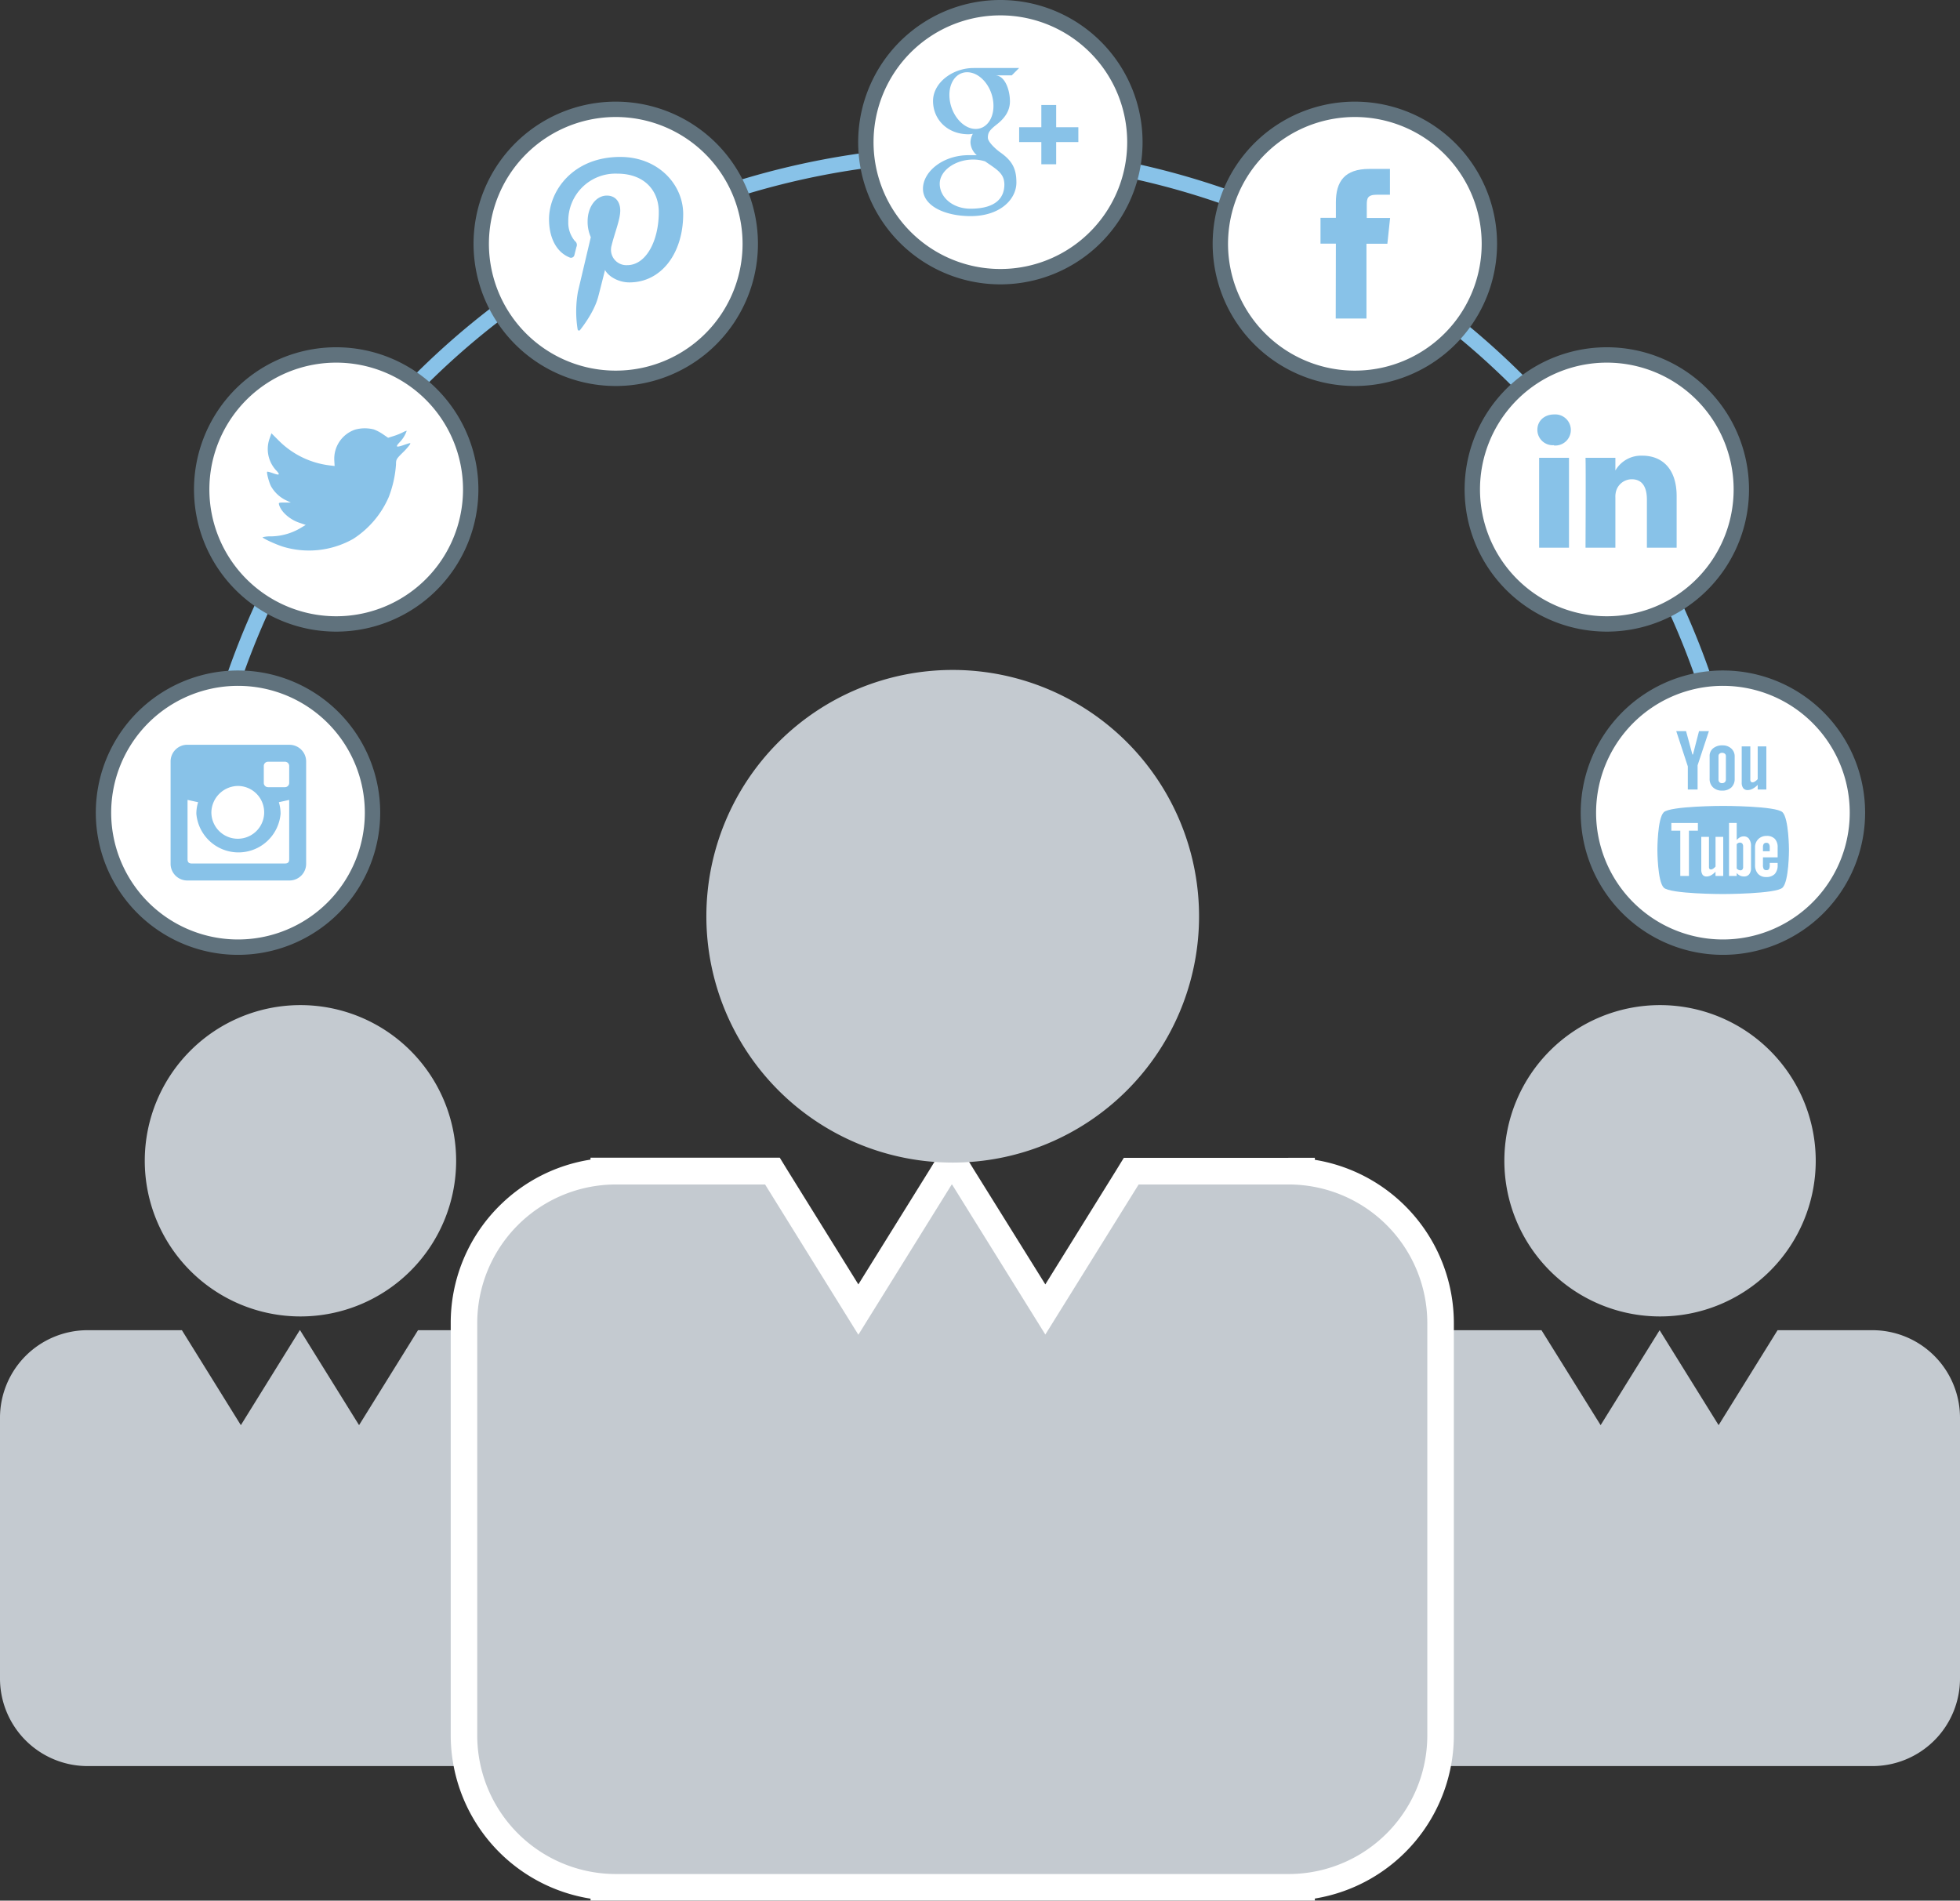
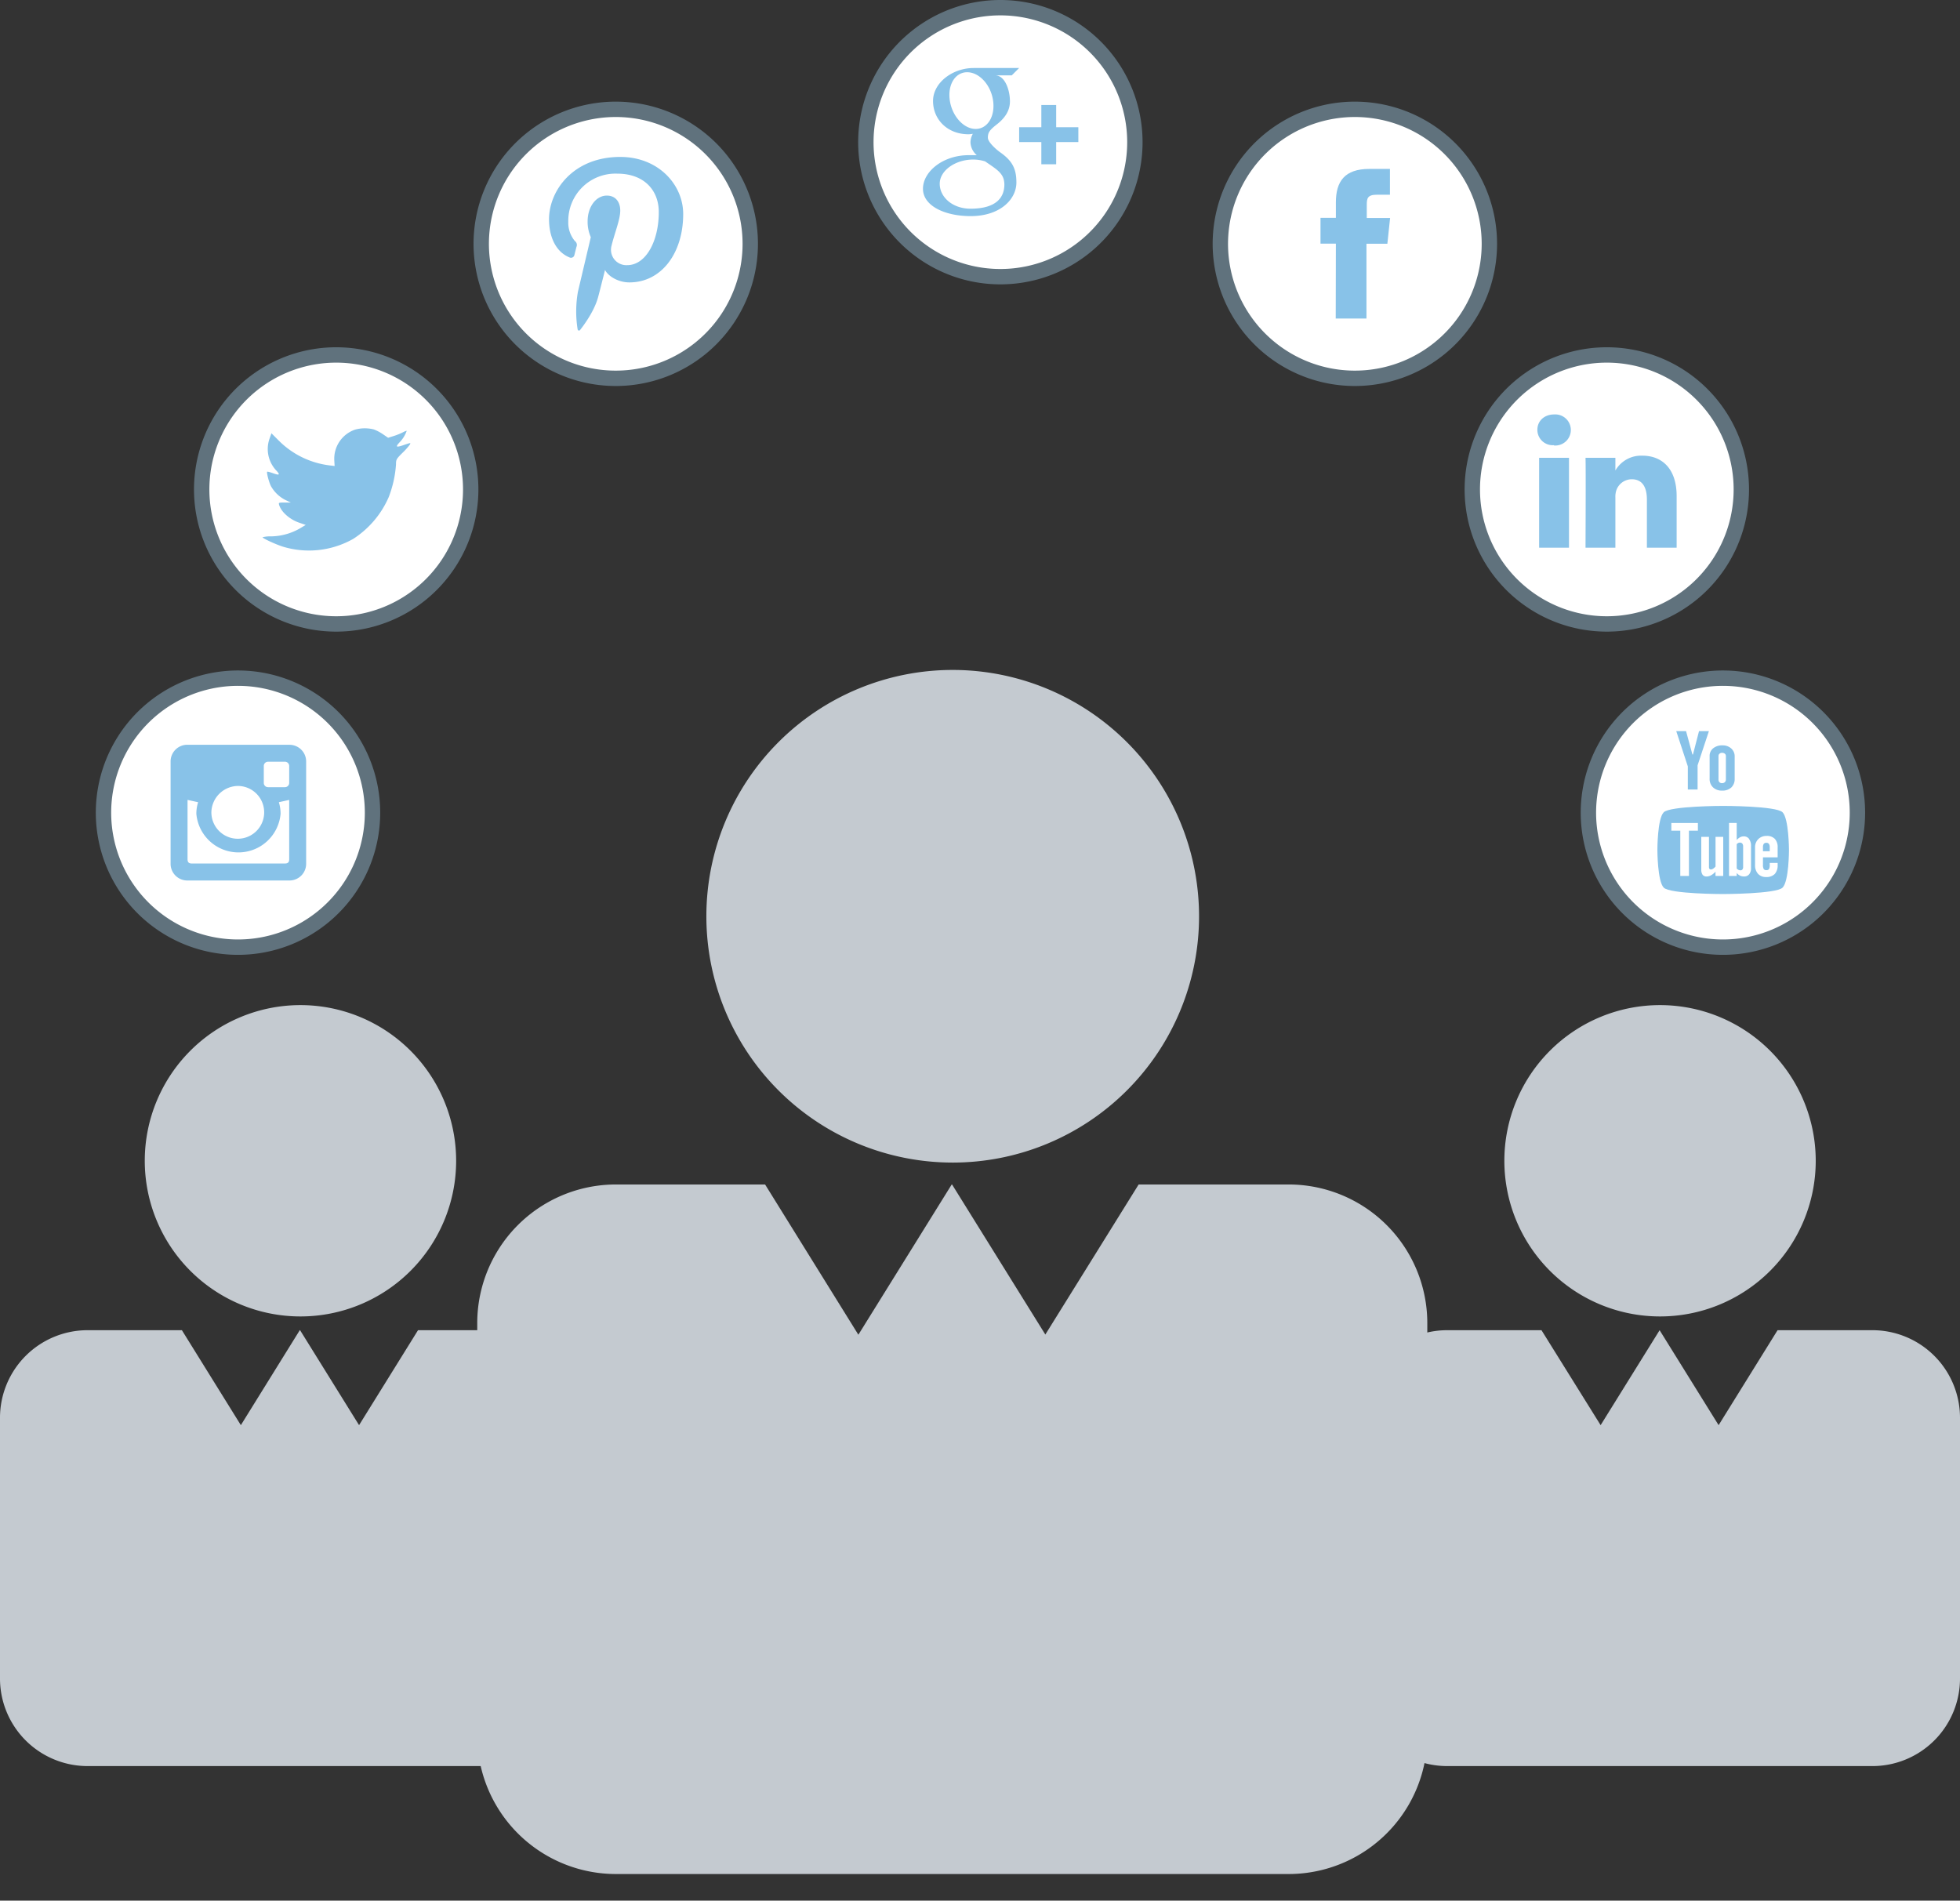
<svg xmlns="http://www.w3.org/2000/svg" id="Layer_1" data-name="Layer 1" viewBox="0 0 510 494.6">
  <rect x="0" y="0" width="510" height="494.6" fill="#333333" stroke="none" />
  <defs>
    <style>.cls-1{fill:none;stroke:#88c2e8;}.cls-1,.cls-2{stroke-miterlimit:2.61;stroke-width:4px;}.cls-2,.cls-5{fill:#fff;}.cls-2{stroke:#60727d;}.cls-2,.cls-3,.cls-4,.cls-5{fill-rule:evenodd;}.cls-3{fill:#88c2e8;}.cls-4{fill:#c4cad0;}</style>
  </defs>
  <title>engage</title>
-   <path class="cls-1" d="M454.68,233.94A202.56,202.56,0,0,0,358.41,77.35c-95.35-58.25-219.81-28.06-278,67.42a202.65,202.65,0,0,0-28.71,86.46" transform="translate(-1 -7.76)" />
  <path class="cls-2" d="M63,184.24a35,35,0,1,0,34.93,35A35,35,0,0,0,63,184.24Z" transform="translate(-1 -7.76)" />
  <path class="cls-3" d="M76.25,201.57H49.8A4.34,4.34,0,0,0,45.39,206v26.48a4.34,4.34,0,0,0,4.41,4.41H76.25a4.34,4.34,0,0,0,4.41-4.41V206a4.34,4.34,0,0,0-4.41-4.42Zm-13.2,10.72A6.87,6.87,0,1,1,56,219.16a7,7,0,0,1,7.08-6.87Zm13.2,19.07c0,.78-.33,1.11-1.1,1.11H50.9c-.77,0-1.1-.33-1.1-1.11V215.92l2.75.6a10.09,10.09,0,0,0-.46,3,11,11,0,0,0,21.92,0,10.41,10.41,0,0,0-.45-3l2.69-.6v15.44Zm0-19.86a1.11,1.11,0,0,1-1.1,1.11H70.74a1.11,1.11,0,0,1-1.1-1.11v-4.41a1.11,1.11,0,0,1,1.1-1.11h4.41a1.11,1.11,0,0,1,1.1,1.11Z" transform="translate(-1 -7.76)" />
  <path class="cls-4" d="M134.45,353.92H109.77L94.43,378.63,79.08,353.92H79L63.67,378.63,48.33,353.92H23.79A22.8,22.8,0,0,0,1,376.74v67.79a22.8,22.8,0,0,0,22.79,22.82H134.45a22.8,22.8,0,0,0,22.79-22.82V376.74A22.8,22.8,0,0,0,134.45,353.92Z" transform="translate(-1 -7.76)" />
  <path class="cls-4" d="M119.69,309.89a40.51,40.51,0,1,1-40.5-40.57A40.52,40.52,0,0,1,119.69,309.89Z" transform="translate(-1 -7.76)" />
  <path class="cls-4" d="M488.22,353.92H463.53l-15.34,24.71-15.35-24.71h0l-15.35,24.71L402.1,353.92H377.56a22.8,22.8,0,0,0-22.79,22.82v67.79a22.8,22.8,0,0,0,22.79,22.82H488.22A22.8,22.8,0,0,0,511,444.53V376.74A22.8,22.8,0,0,0,488.22,353.92Z" transform="translate(-1 -7.76)" />
  <path class="cls-4" d="M473.46,309.89A40.51,40.51,0,1,1,433,269.32,40.53,40.53,0,0,1,473.46,309.89Z" transform="translate(-1 -7.76)" />
-   <path class="cls-5" d="M336.58,322.86l-7.25.62v-.62H301.1l-22.24,35.83L273,368.11l-5.85-9.42-18.48-29.75L230.2,358.69l-5.85,9.42-5.85-9.42-22.24-35.83h-27.8v.46l-7.24-.46a29,29,0,0,0-20.6,8.53v0a29.16,29.16,0,0,0-8.54,20.65V459.33a29.12,29.12,0,0,0,29.16,29.2v0h.38l6.84-.29v.29H329.33v-.21l6.42.21h.48v0h.12v0a29.11,29.11,0,0,0,29.14-29.2V352.06a29.12,29.12,0,0,0-28.91-29.2Zm-.35-13.81h6.9v.53a43.08,43.08,0,0,1,36.17,42.48V459.33a43.11,43.11,0,0,1-36.17,42.49v.53H154.66v-.5a43.1,43.1,0,0,1-36.38-42.52V352.06a42.91,42.91,0,0,1,12.59-30.42v0a42.93,42.93,0,0,1,23.78-12.11v-.5H203.9l2,3.26L224.35,342l18.44-29.67,2-3.26h7.73l2,3.26L273,342l18.42-29.67,2-3.26h42.77Z" transform="translate(-1 -7.76)" />
  <path class="cls-4" d="M313,246.28a64.1,64.1,0,1,1-64.1-64.18A64.13,64.13,0,0,1,313,246.28Z" transform="translate(-1 -7.76)" />
  <path class="cls-4" d="M336.34,316H297.28L273,355.05,248.73,316h-.09l-24.29,39.1L200.08,316H161.56v0l-.31,0a36.09,36.09,0,0,0-36.07,36.11V459.33a36.09,36.09,0,0,0,36.07,36.11l.31,0v0H336.34a36.08,36.08,0,0,0,36.05-36.11V352.06A36.08,36.08,0,0,0,336.34,316Z" transform="translate(-1 -7.76)" />
  <path class="cls-2" d="M449.38,184.24a35,35,0,1,0,34.93,35A35,35,0,0,0,449.38,184.24Z" transform="translate(-1 -7.76)" />
  <path class="cls-3" d="M449.37,217.48s13.82,0,15.46,1.66,1.67,9.76,1.67,9.8,0,8.16-1.67,9.81-15.46,1.67-15.46,1.67-13.82,0-15.46-1.67-1.65-9.74-1.65-9.81,0-8.15,1.65-9.8S449.37,217.48,449.37,217.48Z" transform="translate(-1 -7.76)" />
  <path class="cls-5" d="M463.55,230.87v-2.59a3.12,3.12,0,0,0-.73-2.22,2.82,2.82,0,0,0-2.11-.77,3,3,0,0,0-2.19.83,2.93,2.93,0,0,0-.85,2.16v4.56a3.3,3.3,0,0,0,.77,2.31,2.73,2.73,0,0,0,2.12.84,3,3,0,0,0,2.24-.79,3.33,3.33,0,0,0,.75-2.36v-.52h-2.06v.46a2.19,2.19,0,0,1-.2,1.16.79.79,0,0,1-.69.26.76.76,0,0,1-.68-.3,2.29,2.29,0,0,1-.19-1.12v-1.91Zm-3.82-1.59v-1a1.61,1.61,0,0,1,.2-.91.8.8,0,0,1,.69-.28.75.75,0,0,1,.66.28,1.52,1.52,0,0,1,.21.91v1Z" transform="translate(-1 -7.76)" />
  <path class="cls-5" d="M456.12,226.06a1.71,1.71,0,0,0-1.44-.65,1.91,1.91,0,0,0-.93.25,3,3,0,0,0-.85.7v-4.44h-2v13.79h2v-.78a2.7,2.7,0,0,0,.85.69,2.32,2.32,0,0,0,1.05.22,1.62,1.62,0,0,0,1.35-.58,2.5,2.5,0,0,0,.47-1.65V228a3,3,0,0,0-.5-1.9Zm-1.55,7.27a1.06,1.06,0,0,1-.18.69.61.61,0,0,1-.53.22,1.21,1.21,0,0,1-.49-.11,1.6,1.6,0,0,1-.47-.36v-6.33a1.27,1.27,0,0,1,.41-.31.92.92,0,0,1,.42-.1.8.8,0,0,1,.63.26,1.25,1.25,0,0,1,.21.78Z" transform="translate(-1 -7.76)" />
  <path class="cls-5" d="M447.38,235.71v-1.12a4.25,4.25,0,0,1-1.15.94,2.4,2.4,0,0,1-1.16.32,1.24,1.24,0,0,1-1.05-.45,2.29,2.29,0,0,1-.34-1.36v-8.51h2v7.8a.9.9,0,0,0,.12.53.5.5,0,0,0,.41.16,1.12,1.12,0,0,0,.56-.21,2.92,2.92,0,0,0,.62-.55v-7.73h2v10.18Z" transform="translate(-1 -7.76)" />
  <polygon class="cls-5" points="439.47 216.17 439.47 227.95 437.22 227.95 437.22 216.17 434.89 216.17 434.89 214.17 441.8 214.17 441.8 216.17 439.47 216.17" />
-   <path class="cls-3" d="M460.61,213.22h-2.25V212a4.88,4.88,0,0,1-1.29,1,2.75,2.75,0,0,1-1.3.36,1.41,1.41,0,0,1-1.18-.5,2.42,2.42,0,0,1-.39-1.5V202h2.24v8.59a.9.9,0,0,0,.15.58.53.53,0,0,0,.45.18,1.25,1.25,0,0,0,.63-.24,3,3,0,0,0,.69-.6V202h2.25v11.21Z" transform="translate(-1 -7.76)" />
  <path class="cls-3" d="M451.48,202.54a3.27,3.27,0,0,0-2.29-.81,3.63,3.63,0,0,0-2.43.77,2.52,2.52,0,0,0-.91,2.07v5.81a3,3,0,0,0,.88,2.27,3.26,3.26,0,0,0,2.36.85,3.37,3.37,0,0,0,2.41-.82,3,3,0,0,0,.87-2.25v-5.79a2.72,2.72,0,0,0-.89-2.1Zm-1.4,8.05a.93.93,0,0,1-.27.71,1,1,0,0,1-.72.26.9.9,0,0,1-.69-.25,1,1,0,0,1-.24-.72v-6.1a.76.76,0,0,1,.26-.59,1,1,0,0,1,.67-.23,1.13,1.13,0,0,1,.72.23.74.74,0,0,1,.27.59Z" transform="translate(-1 -7.76)" />
  <polygon class="cls-3" points="438.72 190.27 436.17 190.27 439.18 199.44 439.18 205.46 441.72 205.46 441.72 199.16 444.66 190.27 442.09 190.27 440.52 196.34 440.37 196.34 438.72 190.27" />
  <path class="cls-2" d="M419.16,100.13a35,35,0,1,0,34.94,35A35,35,0,0,0,419.16,100.13Z" transform="translate(-1 -7.76)" />
  <path class="cls-3" d="M437.27,150.29V136.87c0-7.19-3.83-10.53-8.94-10.53a7.72,7.72,0,0,0-7,3.86v-3.31h-7.77c.1,2.19,0,23.4,0,23.4h7.77V137.22a5.23,5.23,0,0,1,.26-1.9,4.25,4.25,0,0,1,4-2.84c2.81,0,3.94,2.14,3.94,5.29v12.52Zm-31.89-26.6a4.05,4.05,0,1,0,.05-8.08c-2.66,0-4.4,1.74-4.4,4a4,4,0,0,0,4.3,4Zm3.88,26.6v-23.4h-7.77v23.4Z" transform="translate(-1 -7.76)" />
  <path class="cls-2" d="M353.61,36.21a35,35,0,1,0,34.93,35A35,35,0,0,0,353.61,36.21Z" transform="translate(-1 -7.76)" />
  <path class="cls-3" d="M348.56,90.65h8V71.19H362l.71-6.71h-6.07V61.12c0-1.75.17-2.69,2.68-2.69h3.35V51.72h-5.36c-6.44,0-8.71,3.26-8.71,8.73v4h-4v6.71h4Z" transform="translate(-1 -7.76)" />
  <path class="cls-2" d="M261.36,9.76a35,35,0,1,0,34.94,35A35,35,0,0,0,261.36,9.76Z" transform="translate(-1 -7.76)" />
  <path class="cls-3" d="M266.19,25.46H254.32c-5.43,0-10.54,3.81-10.54,8.58s3.7,8.66,9.23,8.66c.38,0,.75-.08,1.12-.11a4.73,4.73,0,0,0-.61,2.22,4.64,4.64,0,0,0,1.64,3.33h-2.1c-6.72,0-11.9,4.29-11.9,8.74S246.84,64,253.57,64c7.66,0,11.9-4.36,11.9-8.74,0-3.51-1-5.61-4.24-7.88-1.09-.78-3.18-2.66-3.18-3.78,0-1.29.36-1.93,2.32-3.46s3.42-3.44,3.42-6c0-3-1.31-6.77-3.86-6.77h4.34l1.92-1.92Zm-4,29.05a5.85,5.85,0,0,1,.15,1.25c0,3.54-2.29,6.31-8.82,6.31-4.65,0-8-3-8-6.49s4.17-6.35,8.82-6.3a10.31,10.31,0,0,1,3,.48c2.52,1.76,4.33,2.75,4.85,4.75Zm-7.45-13.2c-3.12-.09-6.09-3.49-6.62-7.59s1.55-7.25,4.67-7.16,6.09,3.39,6.63,7.49S257.88,41.4,254.76,41.31Z" transform="translate(-1 -7.76)" />
  <polygon class="cls-3" points="274.82 33.11 274.82 27.32 270.96 27.32 270.96 33.11 265.19 33.11 265.19 36.97 270.96 36.97 270.96 42.75 274.82 42.75 274.82 36.97 280.59 36.97 280.59 33.11 274.82 33.11" />
  <path class="cls-2" d="M161.29,36.21a35,35,0,1,0,34.93,35A35,35,0,0,0,161.29,36.21Z" transform="translate(-1 -7.76)" />
  <path class="cls-3" d="M178.77,63.46c0,10.18-5.66,17.79-14,17.79-2.8,0-5.43-1.51-6.34-3.23,0,0-1.5,6-1.82,7.13-1.12,4.08-4.43,8.16-4.68,8.5a.35.35,0,0,1-.62-.15,29.27,29.27,0,0,1,.08-9.87l3.34-14.15a9.91,9.91,0,0,1-.83-4.1c0-3.85,2.23-6.72,5-6.72,2.36,0,3.49,1.77,3.49,3.89,0,2.38-1.5,5.93-2.28,9.21a4,4,0,0,0,4.09,5c4.91,0,8.22-6.32,8.22-13.81,0-5.68-3.83-10-10.79-10a12.28,12.28,0,0,0-12.76,12.44,7.46,7.46,0,0,0,1.71,5.09A1.25,1.25,0,0,1,151,72c-.13.48-.41,1.63-.53,2.09a.9.9,0,0,1-1.3.65c-3.62-1.48-5.31-5.46-5.31-9.92,0-7.37,6.21-16.22,18.53-16.22C172.26,48.59,178.77,55.76,178.77,63.46Z" transform="translate(-1 -7.76)" />
  <path class="cls-2" d="M88.54,100.13a35,35,0,1,0,34.94,35A35,35,0,0,0,88.54,100.13Z" transform="translate(-1 -7.76)" />
  <path class="cls-3" d="M93.4,119.56a8,8,0,0,0-5.41,8.1l.08,1.37-1.39-.17a22.5,22.5,0,0,1-13.22-6.52l-1.83-1.83-.48,1.35a8.15,8.15,0,0,0,1.73,8.33c1.11,1.18.86,1.35-1.06.64-.66-.22-1.25-.39-1.3-.3-.2.19.47,2.75,1,3.77a9,9,0,0,0,3.8,3.6l1.36.64-1.61,0c-1.55,0-1.61,0-1.44.62.55,1.83,2.75,3.77,5.19,4.61l1.73.59-1.5.9a15.51,15.51,0,0,1-7.45,2.08,8,8,0,0,0-2.28.23c0,.28,3.39,1.85,5.36,2.47A23.39,23.39,0,0,0,92.9,148a24.53,24.53,0,0,0,9.26-10.91,29.2,29.2,0,0,0,1.88-8.44c0-1.29.09-1.46,1.64-3a18.78,18.78,0,0,0,1.95-2.16c.28-.53.25-.53-1.17-.06-2.36.85-2.69.73-1.52-.53a8.14,8.14,0,0,0,1.88-3c0-.08-.41.06-.88.31a16.51,16.51,0,0,1-2.45,1l-1.5.47-1.36-.93a11.57,11.57,0,0,0-2.36-1.24A9.54,9.54,0,0,0,93.4,119.56Z" transform="translate(-1 -7.76)" />
</svg>